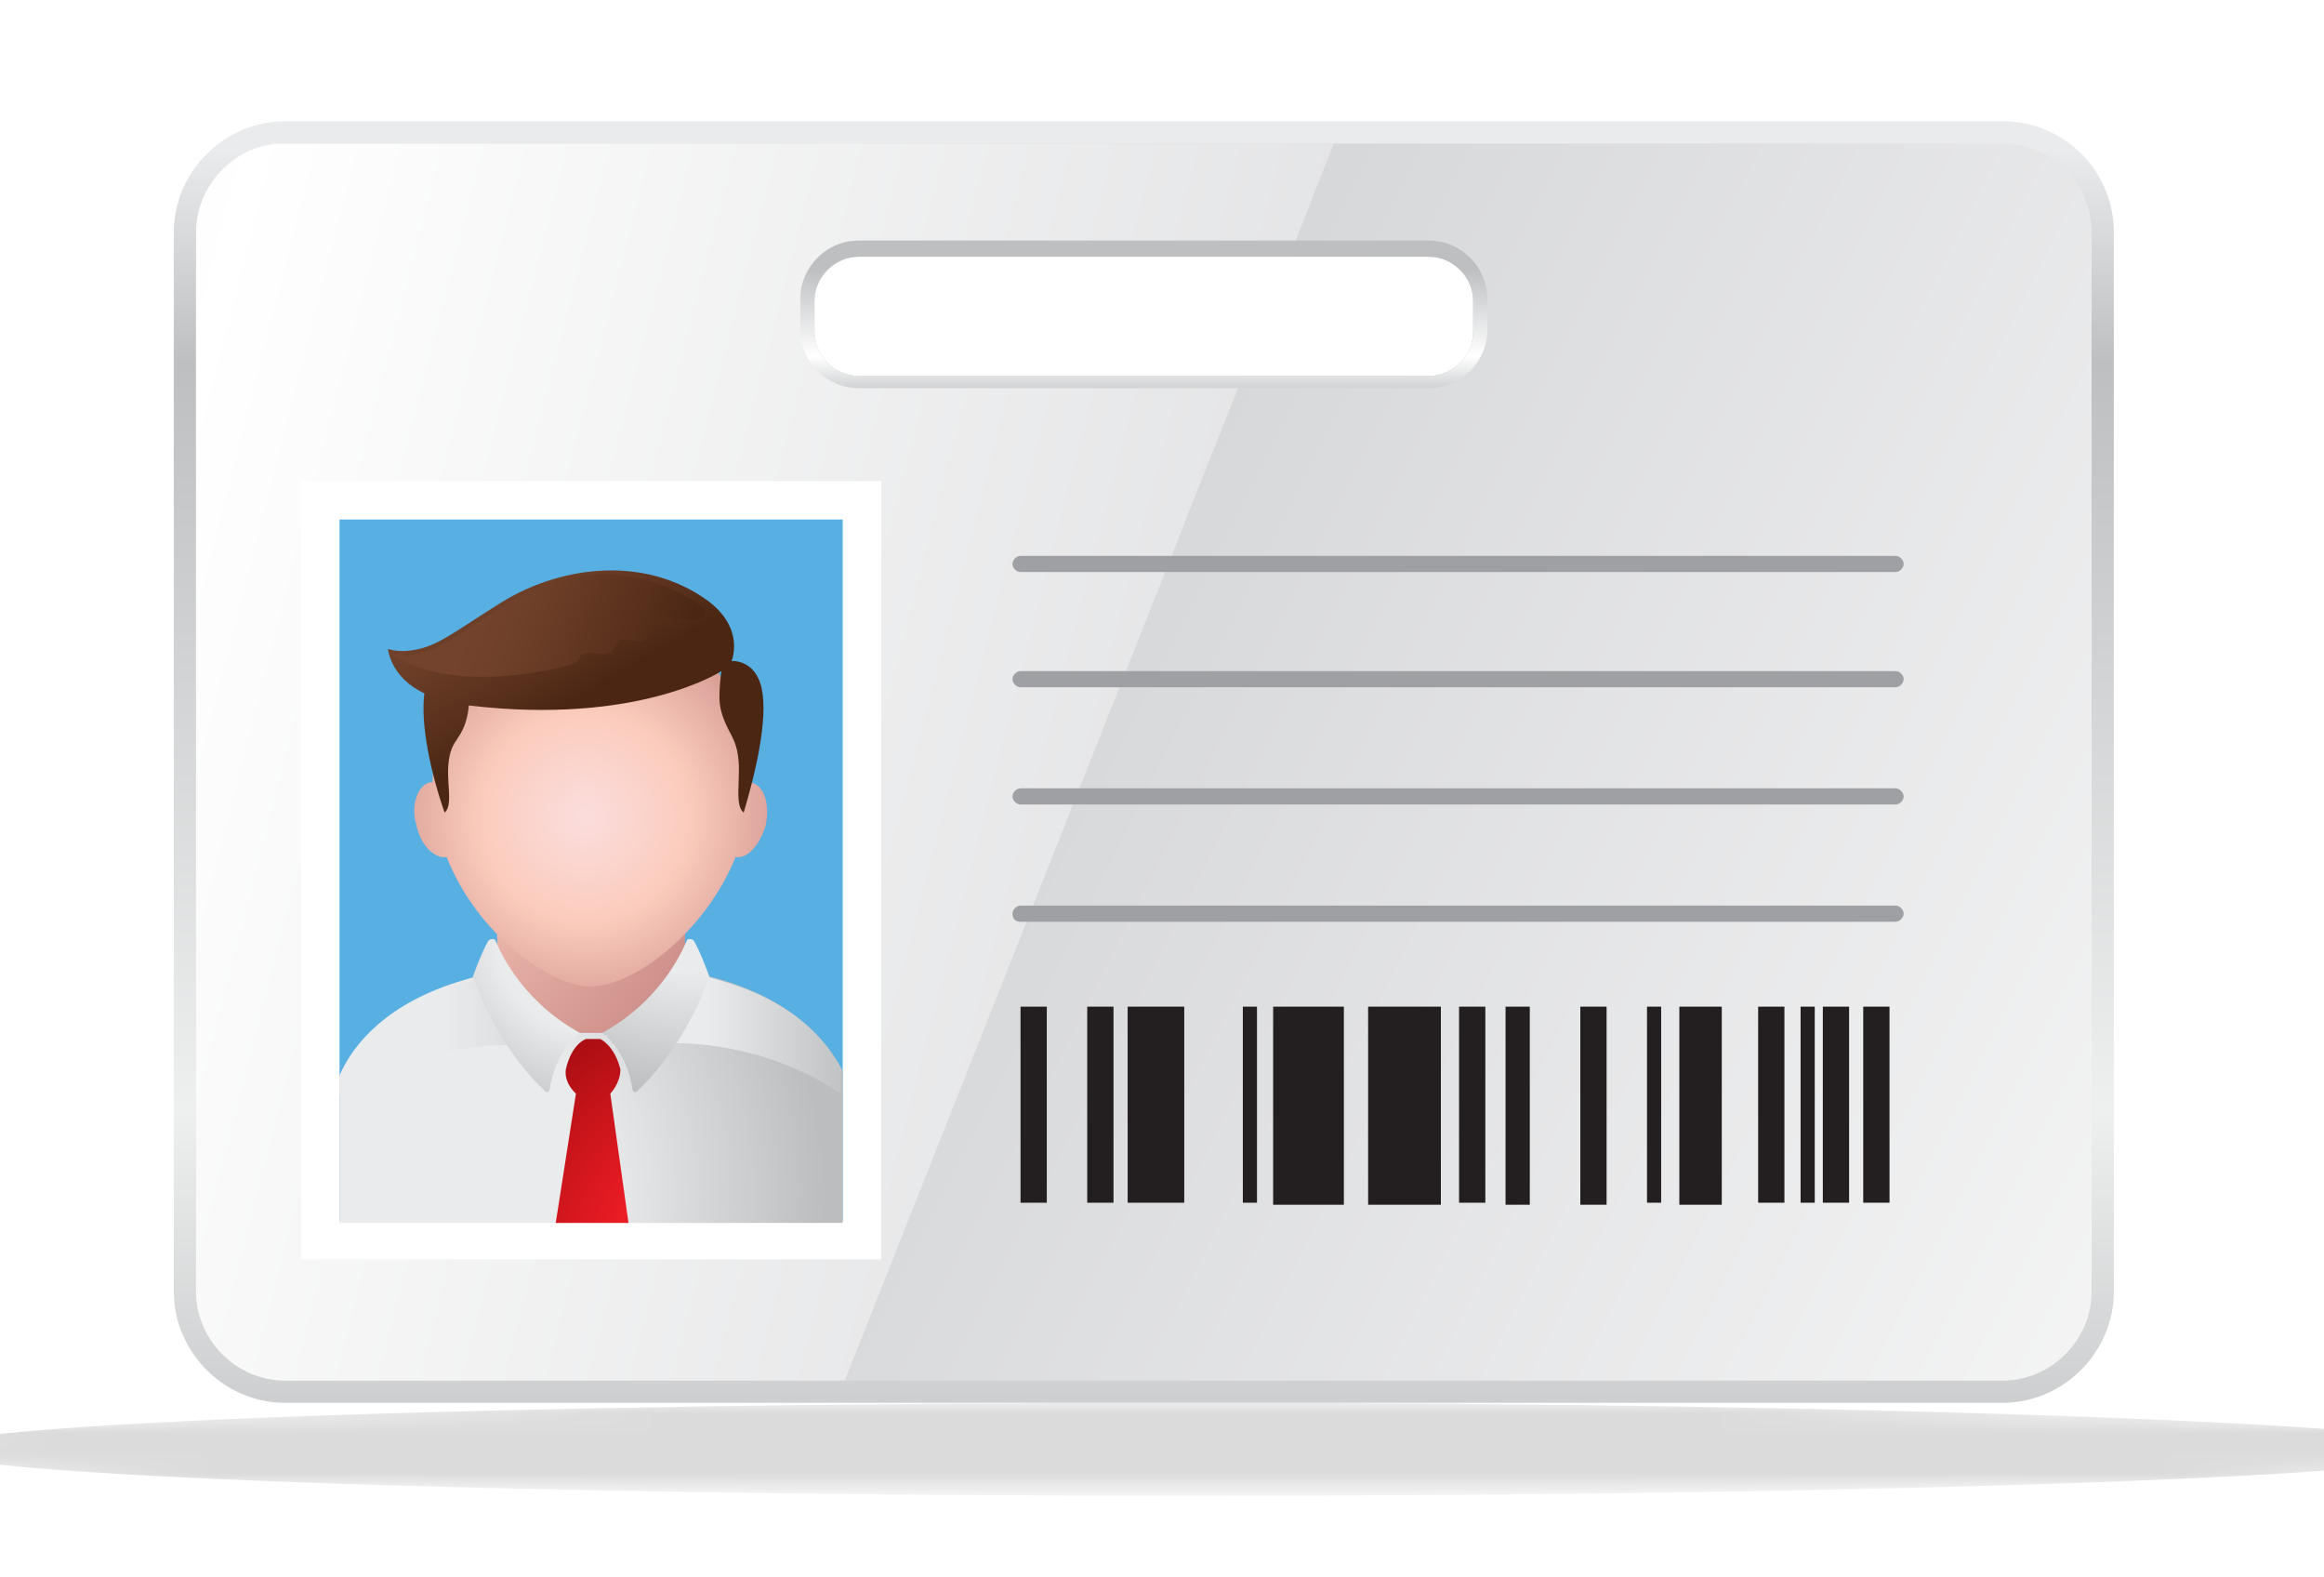
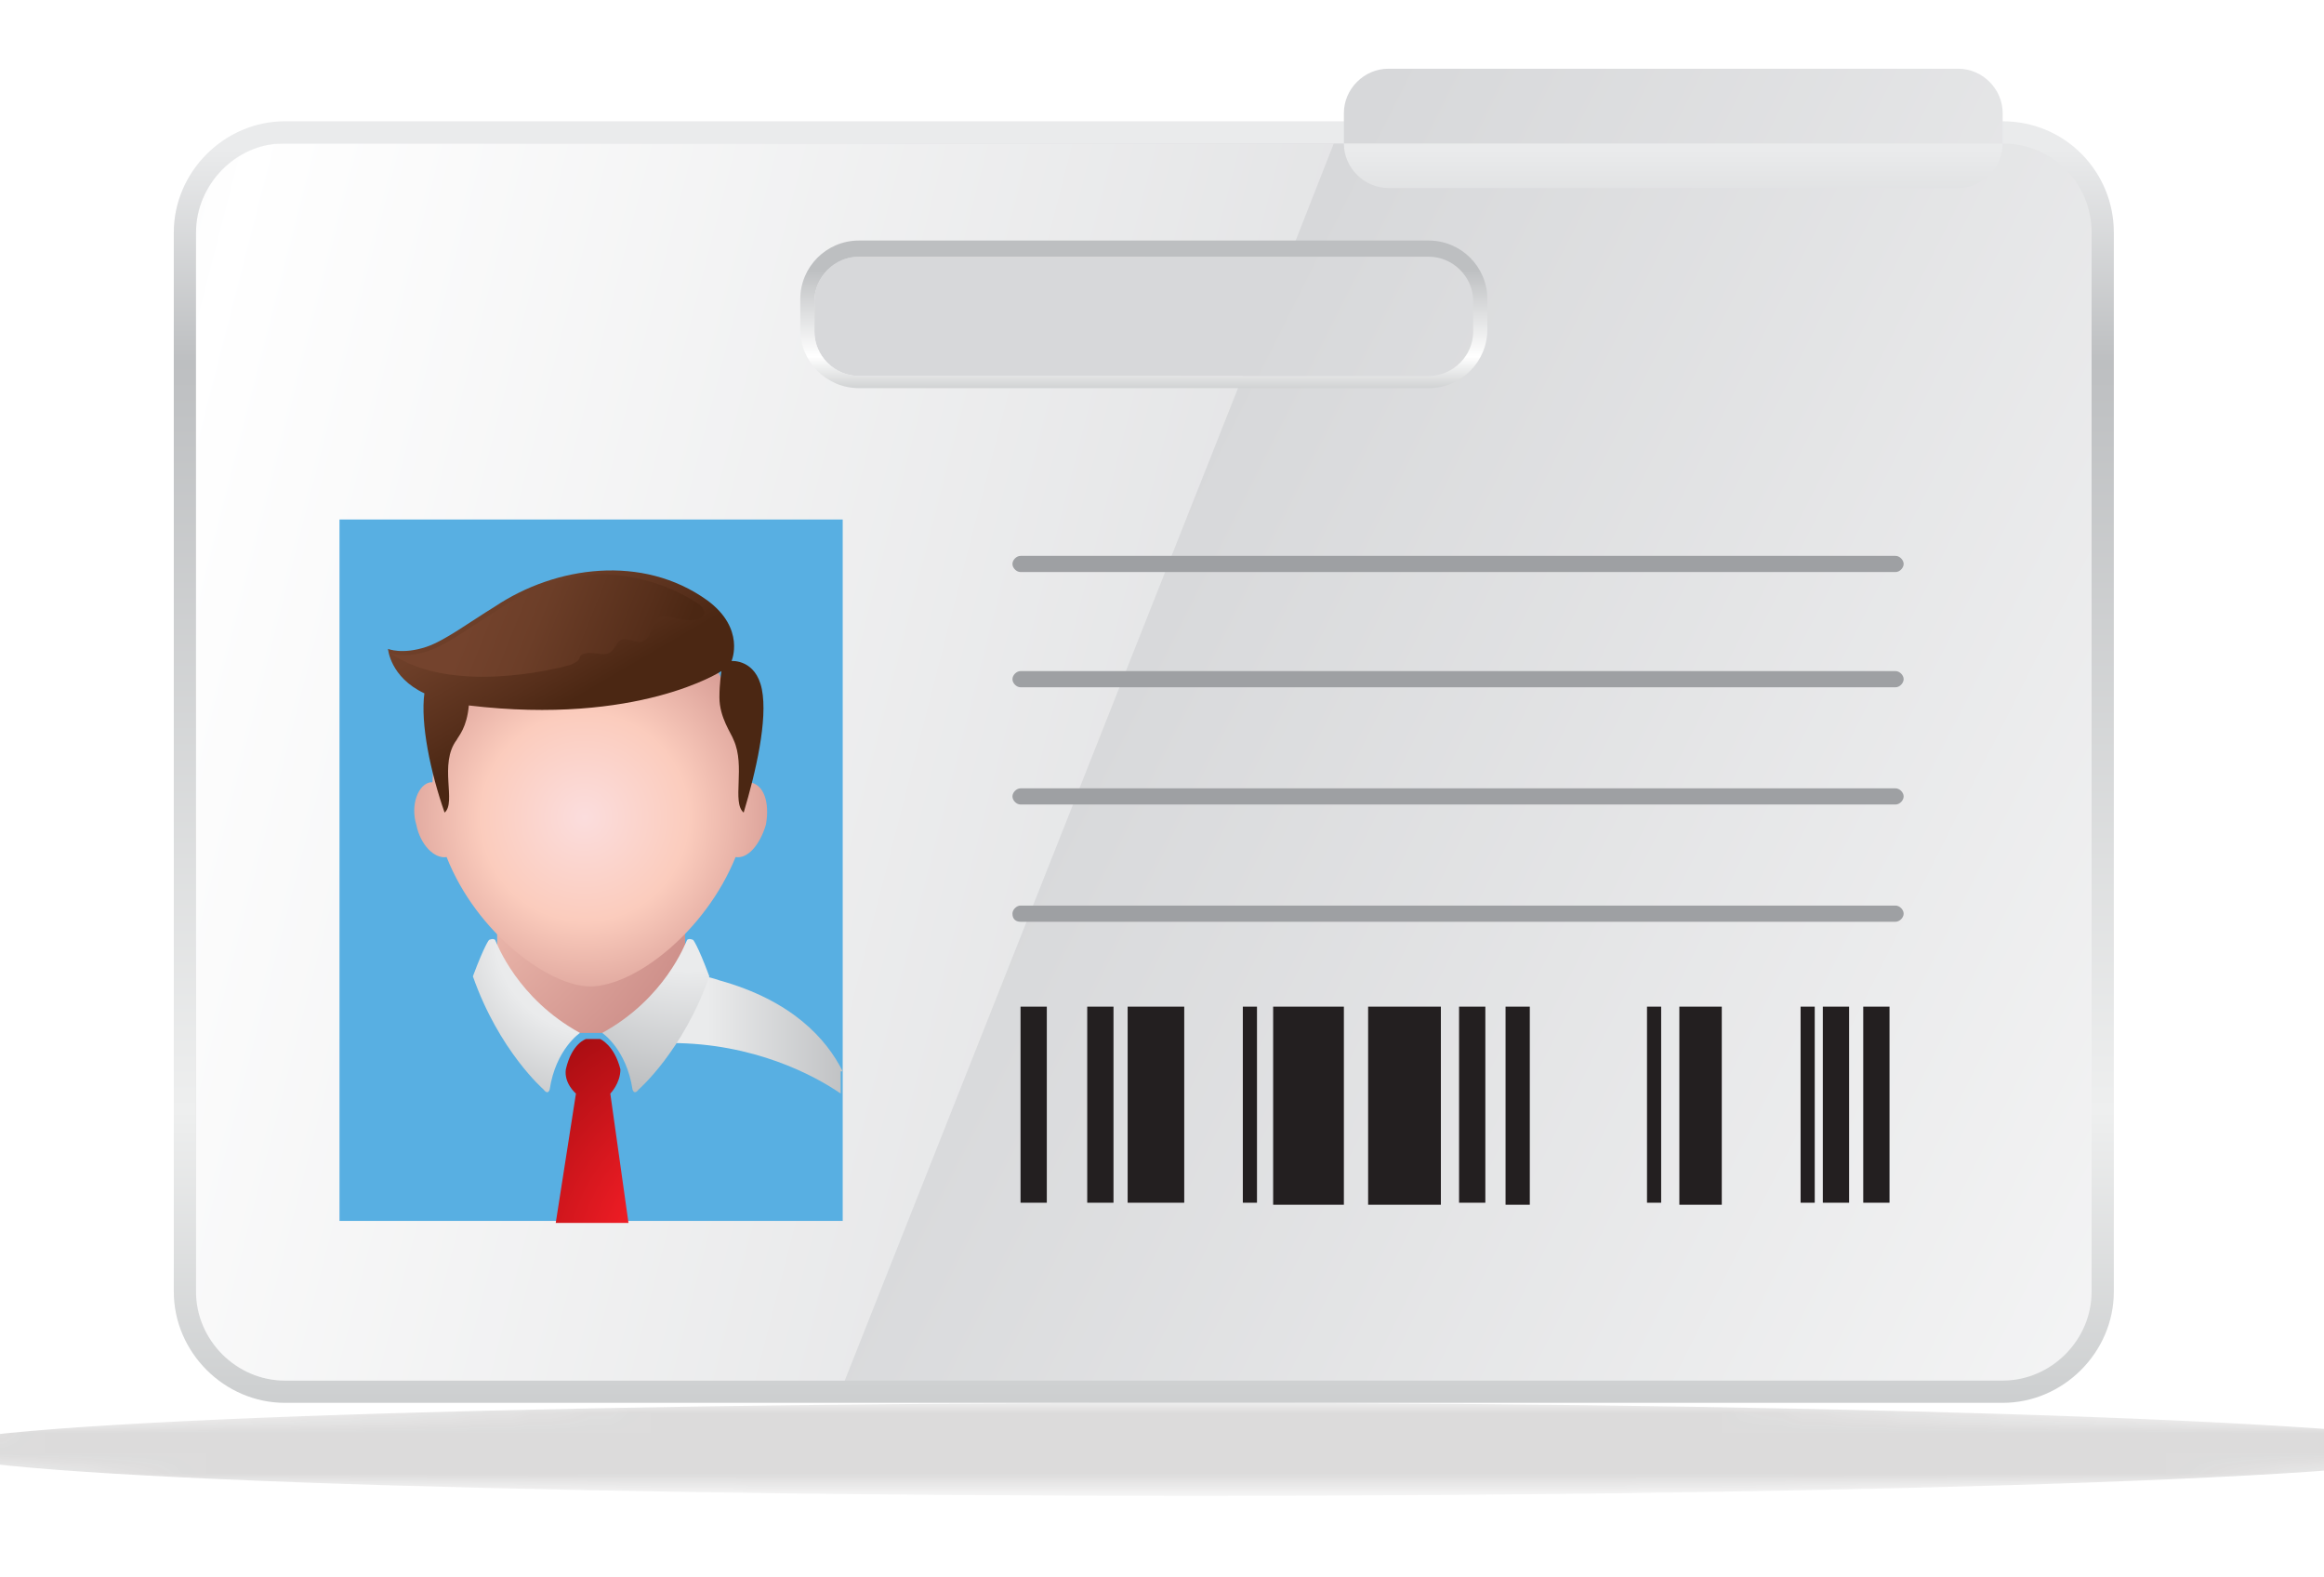
<svg xmlns="http://www.w3.org/2000/svg" enable-background="new 0 0 115 78" version="1.0" viewBox="0 0 115 78" xml:space="preserve">
  <style type="text/css">
	.st0{filter:url(#q);}
	.st1{fill:url(#h);}
	.st2{opacity:0.4;mask:url(#i);fill:#231F20;}
	.st3{fill:url(#g);}
	.st4{fill:url(#f);}
	.st5{fill:url(#e);}
	.st6{fill:#231F20;}
	.st7{fill:#FFFFFF;}
	.st8{fill:#58AFE2;}
	.st9{fill:url(#d);}
	.st10{fill:url(#c);}
	.st11{fill:url(#b);}
	.st12{fill:url(#a);}
	.st13{fill:url(#p);}
	.st14{fill:url(#o);}
	.st15{fill:url(#n);}
	.st16{fill:url(#m);}
	.st17{fill:url(#l);}
	.st18{fill:url(#k);}
	.st19{fill:url(#j);}
	.st20{fill:#9EA0A3;}
</style>
  <defs>
    <filter id="q" x="-3.3" y="69.4" width="125.1" height="4.7" filterUnits="userSpaceOnUse">
      <feColorMatrix values="1 0 0 0 0  0 1 0 0 0  0 0 1 0 0  0 0 0 1 0" />
    </filter>
  </defs>
  <mask id="i" x="-3.3" y="69.4" width="125.1" height="4.7" maskUnits="userSpaceOnUse">
    <g class="st0">
      <radialGradient id="h" cx="407.25" cy="-5142.8" r="19.968" gradientTransform="matrix(3.357 0 0 .125 -1308.3 714.58)" gradientUnits="userSpaceOnUse">
        <stop stop-color="#fff" offset="0" />
        <stop stop-color="#231F20" offset=".835" />
      </radialGradient>
      <path class="st1" d="m125.7 71.7c0 1.4-30 2.5-67 2.5s-67-1.1-67-2.5 30-2.5 67-2.5 67 1.2 67 2.5z" />
    </g>
  </mask>
  <path class="st2" d="m121.8 71.7c0 1.3-28 2.3-62.6 2.3s-62.6-1-62.6-2.3 28-2.3 62.6-2.3 62.6 1.1 62.6 2.3z" />
  <linearGradient id="g" x1="56.626" x2="56.626" y1="6" y2="69.646" gradientUnits="userSpaceOnUse">
    <stop stop-color="#EAEBEC" offset=".022" />
    <stop stop-color="#BDBFC1" offset=".187" />
    <stop stop-color="#EEEFEF" offset=".769" />
    <stop stop-color="#CCCECF" offset="1" />
  </linearGradient>
  <path class="st3" d="m99.1 6h-85c-3 0-5.5 2.5-5.5 5.5v52.4c0 3 2.5 5.5 5.5 5.5h85c3 0 5.5-2.5 5.5-5.5v-52.4c0-3-2.4-5.5-5.5-5.5zm-26.2 10.4c0 1.2-1 2.2-2.2 2.2h-28.2c-1.2 0-2.2-1-2.2-2.2v-1.5c0-1.2 1-2.2 2.2-2.2h28.2c1.2 0 2.2 1 2.2 2.2v1.5z" />
  <linearGradient id="f" x1="28.539" x2="156.67" y1="23.566" y2="88.064" gradientUnits="userSpaceOnUse">
    <stop stop-color="#D7D8DA" offset=".187" />
    <stop stop-color="#fff" offset=".769" />
    <stop stop-color="#E0E1E2" offset="1" />
  </linearGradient>
-   <path class="st4" d="m99.1 7.1h-85c-2.4 0-4.4 2-4.4 4.4v52.4c0 2.4 2 4.4 4.4 4.4h85c2.4 0 4.4-2 4.4-4.4v-52.4c0-2.4-1.9-4.4-4.4-4.4zm-26.2 9.3c0 1.2-1 2.2-2.2 2.2h-28.2c-1.2 0-2.2-1-2.2-2.2v-1.5c0-1.2 1-2.2 2.2-2.2h28.2c1.2 0 2.2 1 2.2 2.2v1.5z" />
+   <path class="st4" d="m99.1 7.1h-85c-2.4 0-4.4 2-4.4 4.4v52.4c0 2.4 2 4.4 4.4 4.4h85c2.4 0 4.4-2 4.4-4.4v-52.4c0-2.4-1.9-4.4-4.4-4.4zc0 1.2-1 2.2-2.2 2.2h-28.2c-1.2 0-2.2-1-2.2-2.2v-1.5c0-1.2 1-2.2 2.2-2.2h28.2c1.2 0 2.2 1 2.2 2.2v1.5z" />
  <linearGradient id="e" x1="107.36" x2="-23.345" y1="55.034" y2="21.497" gradientUnits="userSpaceOnUse">
    <stop stop-color="#D7D8DA" offset=".187" />
    <stop stop-color="#fff" offset=".769" />
    <stop stop-color="#E0E1E2" offset="1" />
  </linearGradient>
  <path class="st5" d="m9.7 11.5v52.4c0 2.4 2 4.4 4.4 4.4h27.7l19.7-49.7h-19c-1.2 0-2.2-1-2.2-2.2v-1.5c0-1.2 1-2.2 2.2-2.2h21.3l2.2-5.6h-52c-2.3 0-4.3 2-4.3 4.4z" />
  <rect class="st6" x="50.5" y="49.8" width="1.3" height="9.7" />
  <rect class="st6" x="53.8" y="49.8" width="1.3" height="9.7" />
  <rect class="st6" x="55.8" y="49.8" width="2.8" height="9.7" />
  <rect class="st6" x="61.5" y="49.8" width=".7" height="9.7" />
  <rect class="st6" x="81.5" y="49.8" width=".7" height="9.7" />
  <rect class="st6" x="89.1" y="49.8" width=".7" height="9.7" />
  <polygon class="st6" points="65.2 49.8 63 49.8 63 59.6 65.2 59.6 65.7 59.6 66.5 59.6 66.5 49.8 65.7 49.8" />
  <polygon class="st6" points="70 49.8 67.7 49.8 67.7 59.6 70 59.6 70.5 59.6 71.3 59.6 71.3 49.8 70.5 49.8" />
  <rect class="st6" x="72.2" y="49.8" width="1.3" height="9.7" />
  <polygon class="st6" points="75.4 49.8 74.8 49.8 74.7 49.8 74.5 49.8 74.5 59.6 74.7 59.6 74.8 59.6 75.4 59.6 75.4 59.6 75.7 59.6 75.7 49.8" />
-   <polygon class="st6" points="79.2 49.8 78.6 49.8 78.5 49.8 78.2 49.8 78.2 59.6 78.5 59.6 78.6 59.6 79.2 59.6 79.2 59.6 79.5 59.6 79.5 49.8" />
  <polygon class="st6" points="83.2 49.8 83.1 49.8 83.1 59.6 83.2 59.6 84.5 59.6 85.2 59.6 85.2 49.8 84.5 49.8" />
-   <rect class="st6" x="87" y="49.8" width="1.3" height="9.7" />
  <rect class="st6" x="90.2" y="49.8" width="1.3" height="9.7" />
  <rect class="st6" x="92.2" y="49.8" width="1.3" height="9.7" />
-   <rect class="st7" x="14.9" y="23.8" width="28.7" height="38.5" />
  <rect class="st8" x="16.8" y="25.7" width="24.9" height="34.7" />
  <radialGradient id="d" cx="19.426" cy="59.046" r="26.013" gradientUnits="userSpaceOnUse">
    <stop stop-color="#EAEBEC" offset="0" />
    <stop stop-color="#EAEBEC" offset=".401" />
    <stop stop-color="#BBBDBF" offset=".824" />
    <stop stop-color="#BBBDBF" offset="1" />
  </radialGradient>
-   <path class="st9" d="m16.8 60.5h24.9v-7.5c-1.2-2.3-4.2-5.3-12.1-5.3h-0.7c-2.4 0-4.4 0.3-6 0.8-3.7 1.1-5.4 3.1-6.1 4.7v7.3z" />
  <linearGradient id="c" x1="27.843" x2="45.738" y1="51.197" y2="51.197" gradientUnits="userSpaceOnUse">
    <stop stop-color="#EAEBEC" offset="0" />
    <stop stop-color="#EAEBEC" offset=".401" />
    <stop stop-color="#BBBDBF" offset=".824" />
    <stop stop-color="#BBBDBF" offset="1" />
  </linearGradient>
  <path class="st10" d="m41.7 53c-0.8-1.6-2.5-3.5-6.1-4.5-0.3-0.1-0.6-0.2-0.9-0.2-0.4 0.8-0.9 1.8-1.5 3.3 4.1 0 7.1 1.6 8.4 2.5v-1.1z" />
  <linearGradient id="b" x1="10.406" x2="39.1" y1="51.223" y2="51.223" gradientUnits="userSpaceOnUse">
    <stop stop-color="#EAEBEC" offset="0" />
    <stop stop-color="#EAEBEC" offset=".401" />
    <stop stop-color="#BBBDBF" offset=".824" />
    <stop stop-color="#BBBDBF" offset="1" />
  </linearGradient>
-   <path class="st11" d="m16.8 54.2c1.3-0.9 4.4-2.5 8.5-2.5-0.6-1.5-1.1-2.6-1.5-3.3-0.3 0.1-0.6 0.2-0.9 0.2-3.7 1.1-5.4 3.1-6.1 4.7v0.9z" />
  <radialGradient id="a" cx="370.77" cy="780.62" r=".198" gradientTransform="matrix(97.472 0 0 -97.472 -36122 76127)" gradientUnits="userSpaceOnUse">
    <stop stop-color="#FDDEC6" offset="0" />
    <stop stop-color="#FBCCBD" offset=".258" />
    <stop stop-color="#CB8C87" offset="1" />
  </radialGradient>
  <polygon class="st12" points="33.9 49.5 33.5 50.5 32.3 51.1 29.3 51.1 26.6 51.1 25 50.7 24.6 49.6 24.6 44.5 33.9 44.5" />
  <radialGradient id="p" cx="387.55" cy="781.42" r=".198" gradientTransform="matrix(-61.872 0 0 -61.872 24008 48394)" gradientUnits="userSpaceOnUse">
    <stop stop-color="#EAEBEC" offset="0" />
    <stop stop-color="#EAEBEC" offset=".401" />
    <stop stop-color="#BBBDBF" offset=".824" />
    <stop stop-color="#BBBDBF" offset="1" />
  </radialGradient>
  <path class="st13" d="m28.7 51.1s-1.2 0.8-1.5 2.8c-0.1 0.3-0.3 0-0.3 0s-2.2-1.9-3.5-5.6c0.6-1.6 0.8-1.8 0.8-1.8s0.2-0.1 0.3 0c0.1 0.2 1.1 2.9 4.2 4.6z" />
  <radialGradient id="o" cx="368.12" cy="780.94" r=".198" gradientTransform="matrix(75.568 0 0 -75.568 -27784 59056)" gradientUnits="userSpaceOnUse">
    <stop stop-color="#EAEBEC" offset="0" />
    <stop stop-color="#EAEBEC" offset=".401" />
    <stop stop-color="#BBBDBF" offset=".824" />
    <stop stop-color="#BBBDBF" offset="1" />
  </radialGradient>
  <path class="st14" d="m29.8 51.1s1.2 0.8 1.5 2.8c0.1 0.3 0.3 0 0.3 0s2.2-1.9 3.5-5.6c-0.6-1.6-0.8-1.8-0.8-1.8s-0.2-0.1-0.3 0c-0.1 0.2-1.1 2.9-4.2 4.6z" />
  <radialGradient id="n" cx="365.8" cy="781.08" r=".199" gradientTransform="matrix(58.433 0 0 -58.433 -21346 45681)" gradientUnits="userSpaceOnUse">
    <stop stop-color="#FBDDDD" offset="0" />
    <stop stop-color="#FBCCBD" offset=".445" />
    <stop stop-color="#CB8C87" offset="1" />
  </radialGradient>
  <path class="st15" d="m37.1 38.7h-0.1c-0.1-5.3-3.6-9.5-7.8-9.5s-7.6 4.2-7.8 9.5h-0.1c-0.6 0.1-1 1.1-0.7 2.1 0.2 1 0.9 1.7 1.5 1.6 1.5 3.8 5.1 6.4 7.1 6.4 2.2 0 5.7-2.7 7.2-6.4 0.6 0.1 1.2-0.6 1.5-1.6 0.2-1.1-0.1-2-0.8-2.1z" />
  <linearGradient id="m" x1="383.62" x2="383.82" y1="789.97" y2="789.97" gradientTransform="matrix(-27.194 -47.066 -47.066 27.194 47641 -3392.3)" gradientUnits="userSpaceOnUse">
    <stop stop-color="#4B2713" offset="0" />
    <stop stop-color="#572F1B" offset=".161" />
    <stop stop-color="#6C3E28" offset=".501" />
    <stop stop-color="#74432D" offset=".725" />
    <stop stop-color="#74432D" offset="1" />
  </linearGradient>
  <path class="st16" d="m37.7 34.1c-0.3-1.5-1.5-1.4-1.5-1.4s0.7-1.6-1.2-3c-3.2-2.3-7.5-1.7-10.5 0.3-1.3 0.8-2.5 1.7-3.4 2-1.2 0.4-1.9 0.1-1.9 0.1s0.1 1.4 1.8 2.2c-0.2 1.5 0.3 3.9 1 5.9 0.6-0.5-0.3-2.4 0.6-3.6 0.1-0.2 0.5-0.6 0.6-1.7 8.4 1 12.5-1.7 12.5-1.7s-0.1 0.6-0.1 1.3c0 1 0.6 1.8 0.7 2.1 0.6 1.3-0.1 3.1 0.5 3.6 0.6-2 1.2-4.6 0.9-6.1z" />
  <linearGradient id="l" x1="386.12" x2="386.32" y1="783.14" y2="783.14" gradientTransform="matrix(-64.345 -26.292 -26.292 64.345 45468 -40206)" gradientUnits="userSpaceOnUse">
    <stop stop-color="#4B2713" offset="0" />
    <stop stop-color="#572F1B" offset=".161" />
    <stop stop-color="#6C3E28" offset=".501" />
    <stop stop-color="#74432D" offset=".725" />
    <stop stop-color="#74432D" offset="1" />
  </linearGradient>
  <path class="st17" d="m28.2 32.9c0.8-0.3 0.2-0.5 0.9-0.6 0.7 0 1 0.3 1.4-0.4s1 0.2 1.5-0.3c0.5-0.6 0.1-1.4 1.5-1 1.4 0.3 1.6-0.3 1.1-0.7-1.8-1.2-3.7-1.5-5.1-1.5-1.8 0.2-3.5 0.8-4.9 1.8-1.3 0.8-2.5 1.7-3.4 2-1.2 0.4-1.9 0.1-1.9 0.1 3 2.1 8.2 0.8 8.9 0.6z" />
  <radialGradient id="k" cx="36.448" cy="62.638" r="15.046" gradientUnits="userSpaceOnUse">
    <stop stop-color="#EC1C24" offset="0" />
    <stop stop-color="#EC1C24" offset=".401" />
    <stop stop-color="#9D0B0F" offset="1" />
  </radialGradient>
  <path class="st18" d="m27.5 60.5h3.6l-0.9-6.4s0.5-0.5 0.5-1.2c-0.3-1.2-1-1.5-1-1.5h-0.7s-0.7 0.2-1 1.5c-0.1 0.7 0.5 1.2 0.5 1.2l-1 6.4z" />
  <linearGradient id="j" x1="56.627" x2="56.627" y1="11.936" y2="19.356" gradientUnits="userSpaceOnUse">
    <stop stop-color="#BDBFC1" offset=".187" />
    <stop stop-color="#fff" offset=".769" />
    <stop stop-color="#CCCECF" offset="1" />
  </linearGradient>
  <path class="st19" d="m70.7 11.9h-28.2c-1.6 0-2.9 1.3-2.9 2.9v1.5c0 1.6 1.3 2.9 2.9 2.9h28.2c1.6 0 2.9-1.3 2.9-2.9v-1.5c0-1.6-1.3-2.9-2.9-2.9zm2.2 4.5c0 1.2-1 2.2-2.2 2.2h-28.2c-1.2 0-2.2-1-2.2-2.2v-1.5c0-1.2 1-2.2 2.2-2.2h28.2c1.2 0 2.2 1 2.2 2.2v1.5z" />
  <path class="st20" d="m50.5 34h43.3c0.2 0 0.4-0.2 0.4-0.4s-0.2-0.4-0.4-0.4h-43.3c-0.2 0-0.4 0.2-0.4 0.4s0.2 0.4 0.4 0.4z" />
  <path class="st20" d="m50.5 28.3h43.3c0.2 0 0.4-0.2 0.4-0.4s-0.2-0.4-0.4-0.4h-43.3c-0.2 0-0.4 0.2-0.4 0.4s0.2 0.4 0.4 0.4z" />
  <path class="st20" d="m50.5 39.8h43.3c0.2 0 0.4-0.2 0.4-0.4s-0.2-0.4-0.4-0.4h-43.3c-0.2 0-0.4 0.2-0.4 0.4s0.2 0.4 0.4 0.4z" />
  <path class="st20" d="m50.5 45.6h43.3c0.2 0 0.4-0.2 0.4-0.4s-0.2-0.4-0.4-0.4h-43.3c-0.2 0-0.4 0.2-0.4 0.4 0 0.3 0.2 0.4 0.4 0.4z" />
</svg>